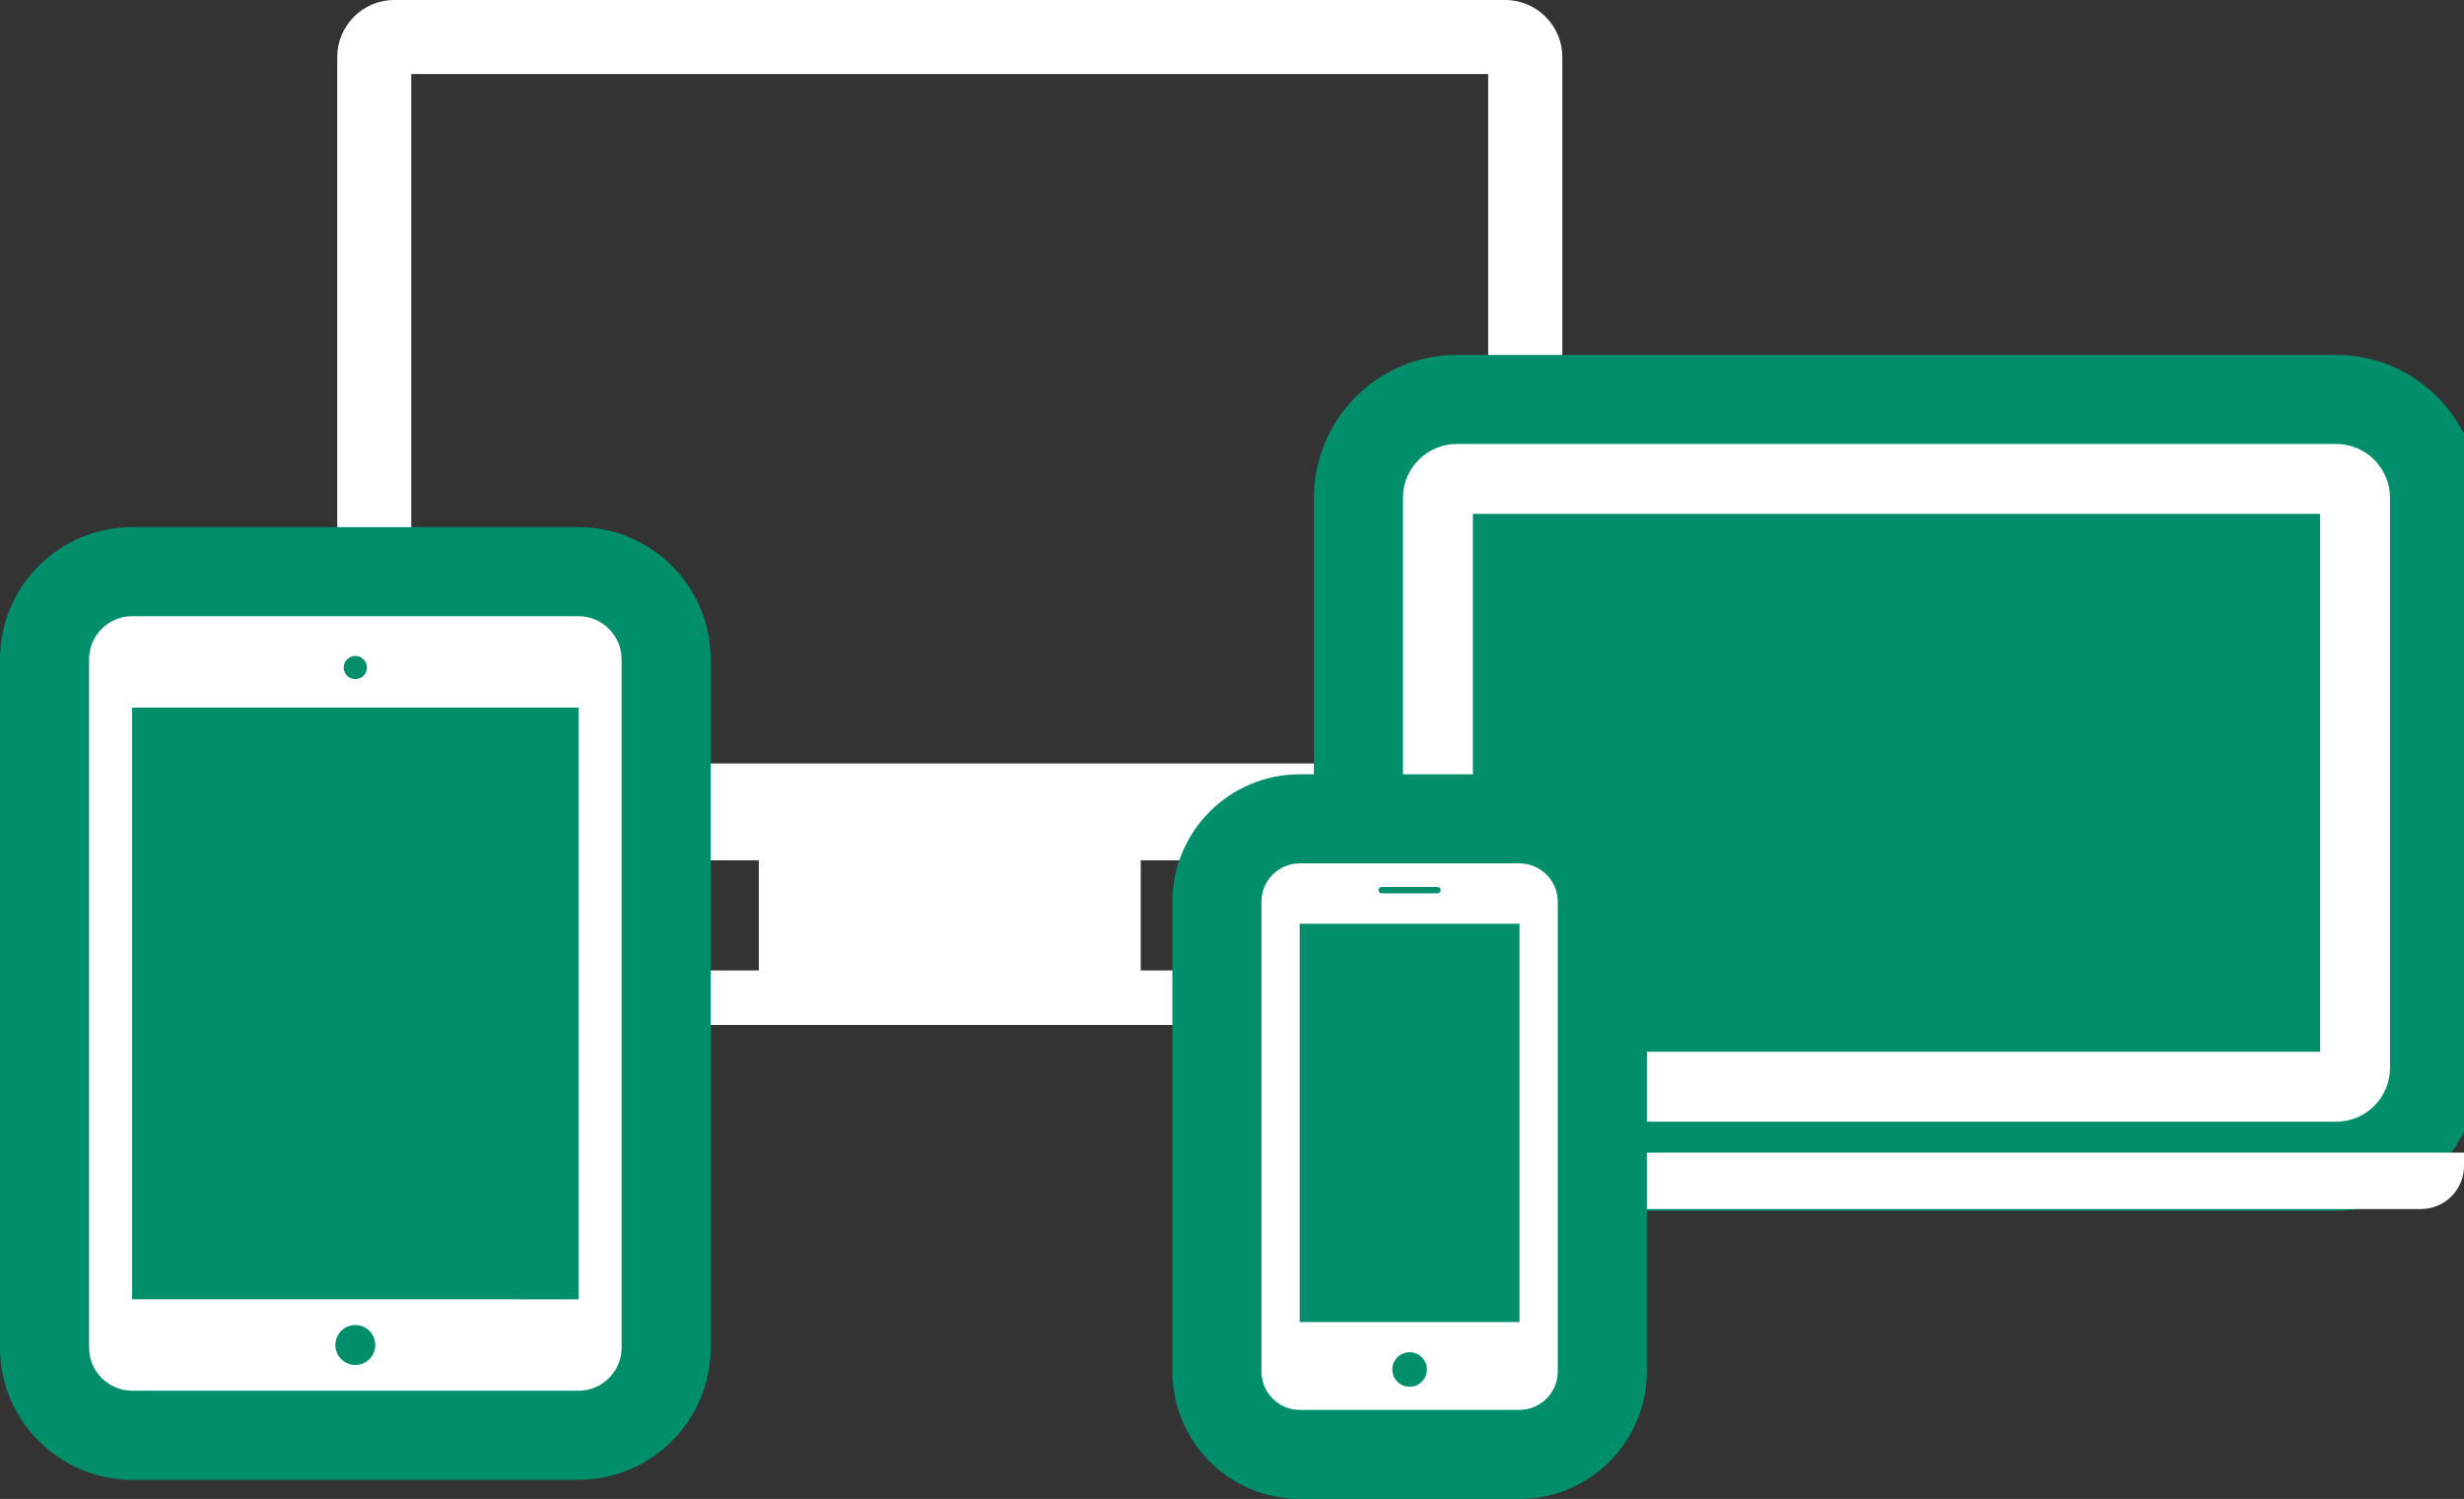
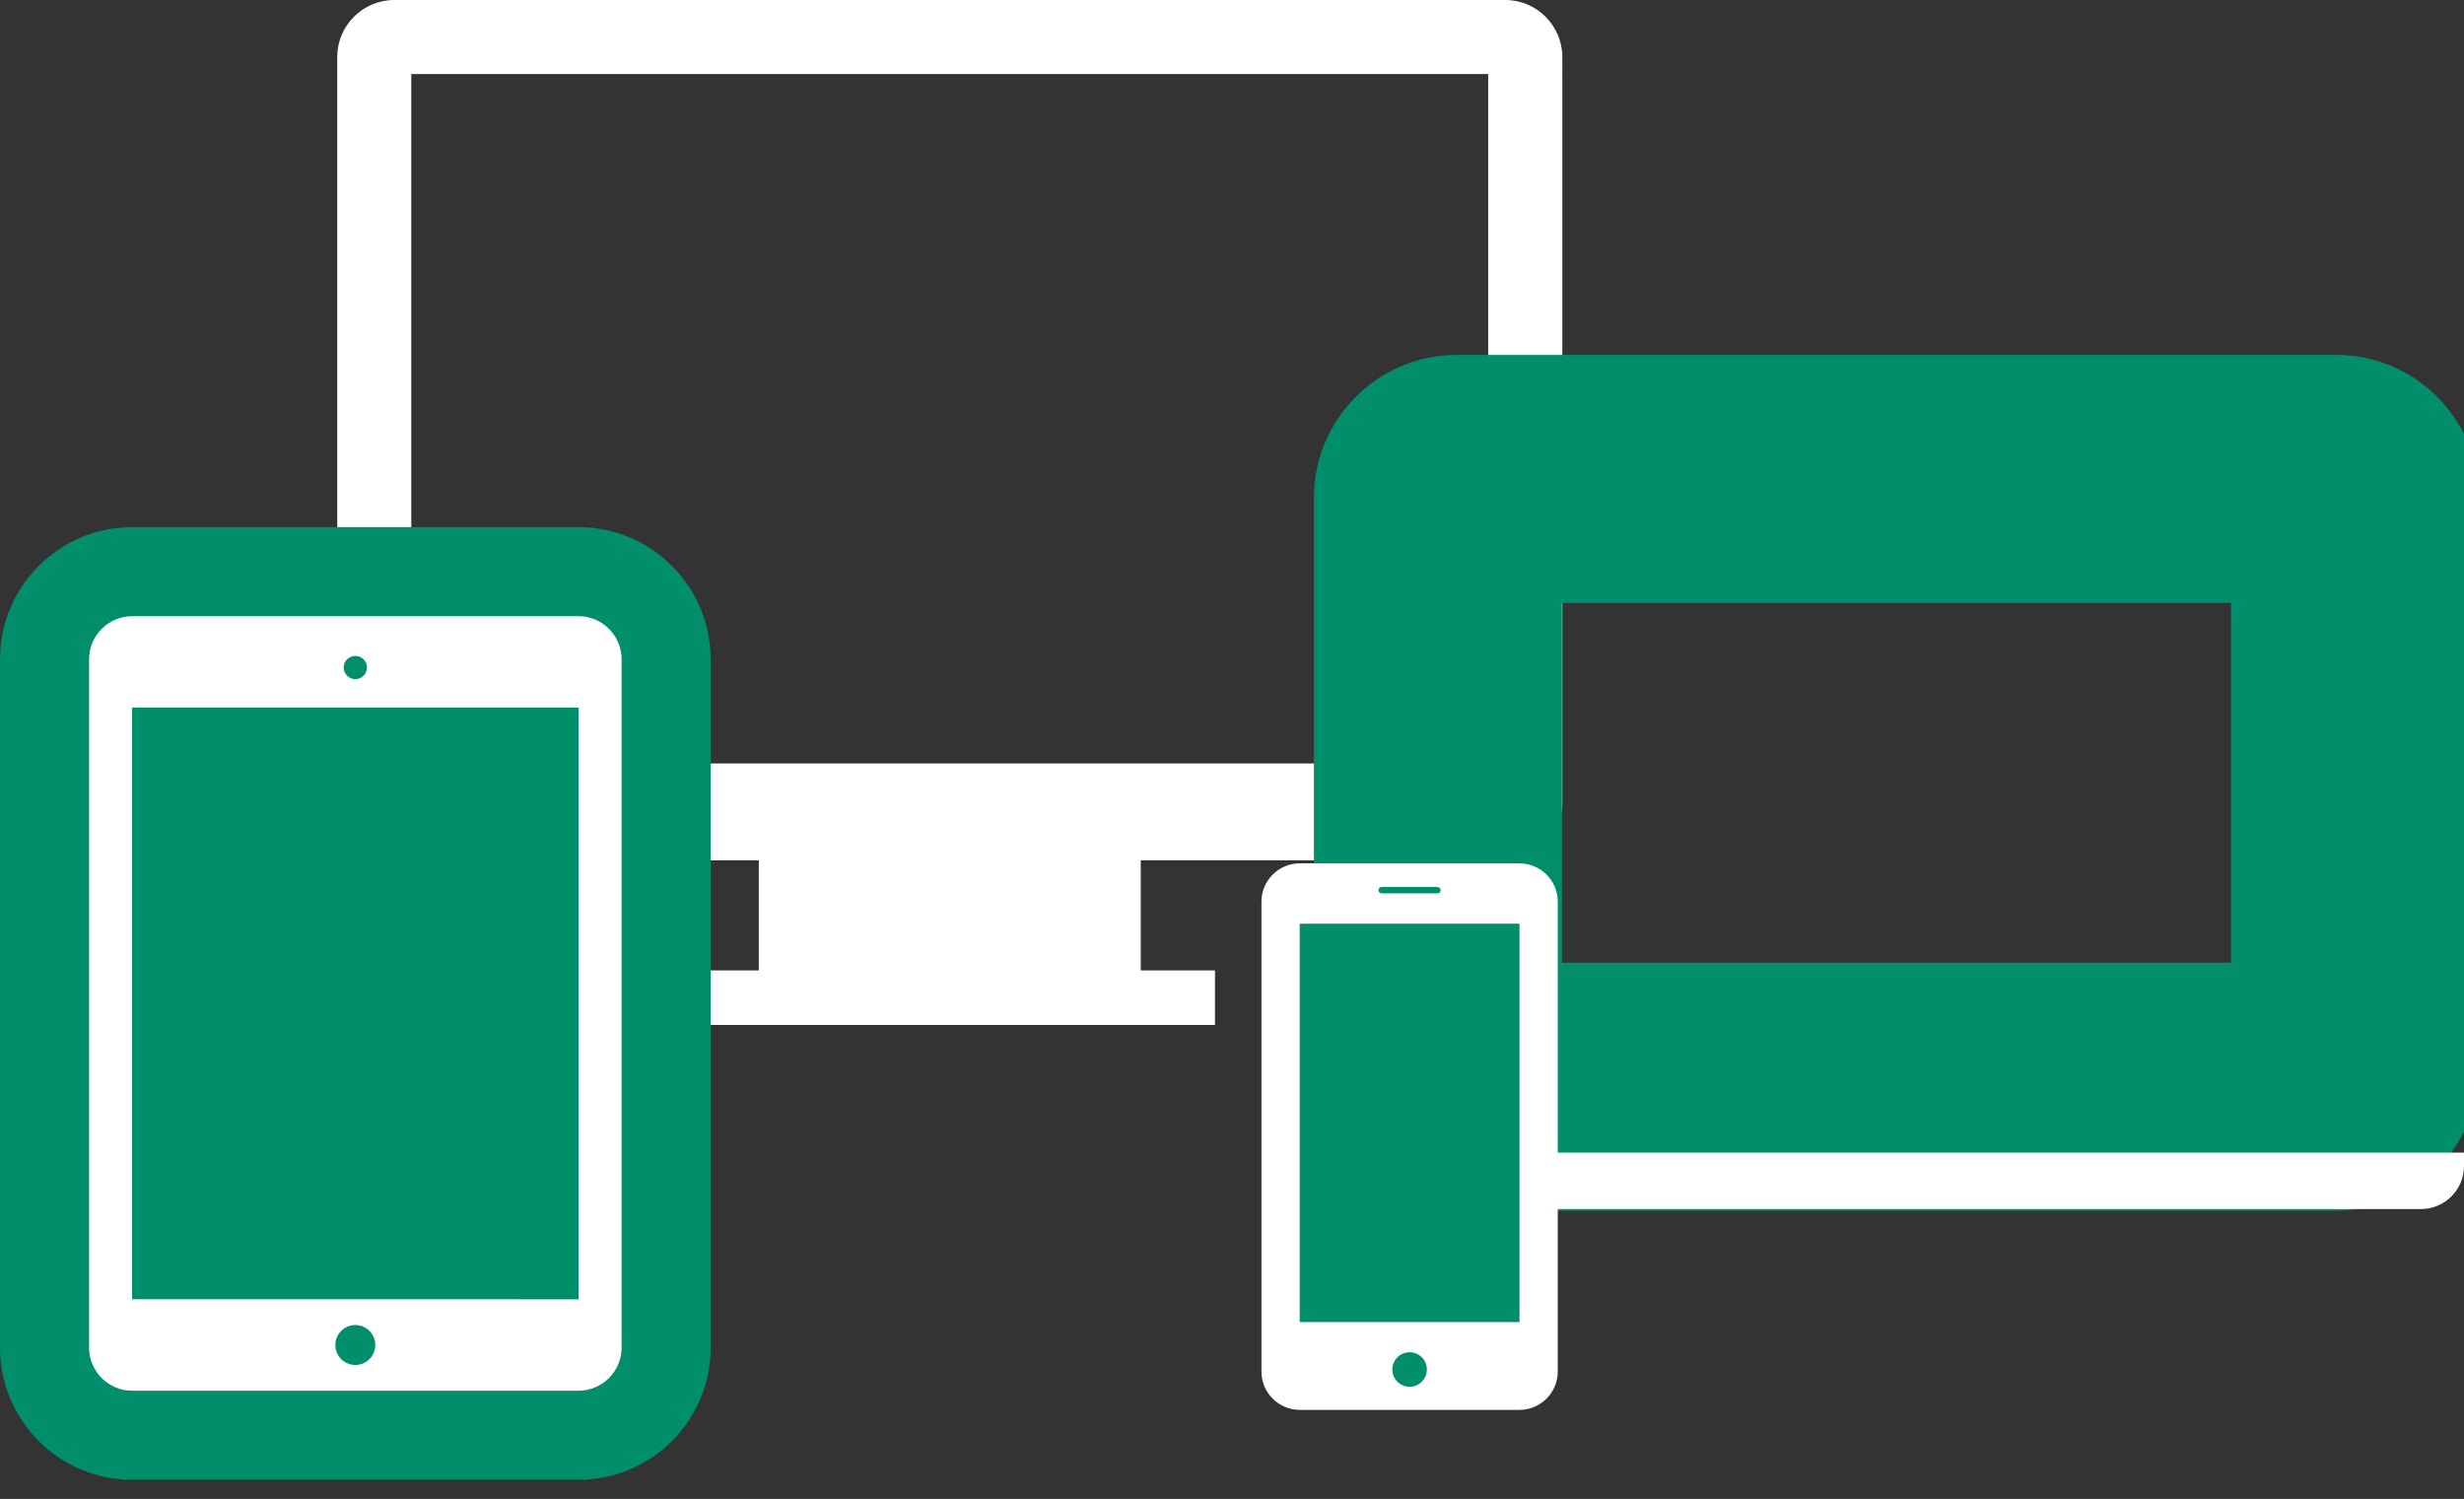
<svg xmlns="http://www.w3.org/2000/svg" version="1.1" id="レイヤー_1" x="0px" y="0px" width="83px" height="50.495px" viewBox="0 0 83 50.495" enable-background="new 0 0 83 50.495" xml:space="preserve">
  <rect x="0" y="0" width="83" height="50.495" fill="#333333" stroke="none" />
  <g>
    <path fill="#FFFFFF" d="M50.707,0H13.279c-1.056,0-1.919,0.864-1.919,1.919v25.144c0,1.056,0.863,1.919,1.919,1.919h12.282v3.709   h-2.502v1.838h17.868v-1.838h-2.501v-3.709h12.281c1.057,0,1.92-0.863,1.92-1.919V1.919C52.626,0.864,51.763,0,50.707,0z    M50.13,25.72H13.854V2.495H50.13V25.72z" />
    <g>
      <rect x="4.45" y="21.653" fill="#008E6B" width="15.369" height="24.33" />
      <g>
        <path fill="#008E6B" d="M4.45,49.85C1.996,49.85,0,47.854,0,45.4V22.208c0-2.454,1.996-4.45,4.45-4.45h15.039     c2.454,0,4.45,1.996,4.45,4.45V45.4c0,2.453-1.996,4.449-4.45,4.449H4.45z M16.489,40.77V26.838H7.45v13.93L16.489,40.77z" />
        <path fill="#FFFFFF" d="M19.489,20.758H4.45c-0.798,0-1.45,0.652-1.45,1.45V45.4c0,0.797,0.651,1.449,1.45,1.449h15.039     c0.797,0,1.45-0.652,1.45-1.449V22.208C20.938,21.41,20.286,20.758,19.489,20.758z M11.969,22.096     c0.216,0,0.392,0.175,0.392,0.391s-0.176,0.391-0.392,0.391s-0.392-0.175-0.392-0.391S11.753,22.096,11.969,22.096z      M11.969,45.982c-0.371,0-0.673-0.301-0.673-0.673s0.302-0.673,0.673-0.673s0.672,0.301,0.672,0.673S12.34,45.982,11.969,45.982z      M19.489,43.77L4.45,43.768v-19.93h15.039V43.77z" />
      </g>
    </g>
    <g>
-       <rect x="49.239" y="16.611" fill="#008E6B" width="28.913" height="18.818" />
      <g>
        <g>
          <path fill="#008E6B" d="M49.072,40.786c-2.653,0-4.813-2.158-4.813-4.812V16.768c0-2.653,2.159-4.812,4.813-4.812h29.625      c2.652,0,4.811,2.159,4.811,4.812v19.207c0,2.653-2.158,4.812-4.811,4.812H49.072z M75.152,32.43V20.311H52.615V32.43H75.152z" />
        </g>
        <g>
-           <path fill="#FFFFFF" d="M78.697,14.956H49.072c-0.997,0-1.813,0.815-1.813,1.812v19.207c0,0.996,0.815,1.812,1.813,1.812h29.625      c0.996,0,1.811-0.815,1.811-1.812V16.768C80.507,15.771,79.693,14.956,78.697,14.956z M78.152,35.43H49.615V17.311h28.537V35.43      z" />
-         </g>
+           </g>
      </g>
-       <path fill="#FFFFFF" d="M83,38.828v0.453c0,0.797-0.652,1.449-1.449,1.449H45.765c-0.798,0-1.449-0.652-1.449-1.449v-0.453H83z" />
+       <path fill="#FFFFFF" d="M83,38.828v0.453c0,0.797-0.652,1.449-1.449,1.449H45.765c-0.798,0-1.449-0.652-1.449-1.449v-0.453z" />
    </g>
    <g>
      <rect x="43.633" y="29.555" fill="#008E6B" width="7.578" height="17.352" />
      <g>
-         <path fill="#008E6B" d="M43.781,50.495c-2.365,0-4.289-1.925-4.289-4.29V30.374c0-2.365,1.924-4.29,4.289-4.29h7.403     c2.365,0,4.289,1.925,4.289,4.29v15.831c0,2.365-1.924,4.29-4.289,4.29H43.781z M48.184,41.537v-7.42h-1.403v7.42H48.184z" />
        <path fill="#FFFFFF" d="M51.184,29.084h-7.403c-0.709,0-1.289,0.581-1.289,1.29v15.831c0,0.71,0.58,1.29,1.289,1.29h7.403     c0.709,0,1.289-0.58,1.289-1.29V30.374C52.473,29.665,51.893,29.084,51.184,29.084z M46.542,29.881h1.88     c0.06,0,0.107,0.049,0.107,0.107c0,0.061-0.048,0.107-0.107,0.107h-1.88c-0.06,0-0.108-0.047-0.108-0.107     C46.434,29.93,46.483,29.881,46.542,29.881z M47.483,46.716c-0.321,0-0.583-0.261-0.583-0.581c0-0.322,0.262-0.582,0.583-0.582     s0.581,0.26,0.581,0.582C48.064,46.455,47.804,46.716,47.483,46.716z M51.184,44.537h-7.403v-13.42h7.403V44.537z" />
      </g>
    </g>
  </g>
</svg>